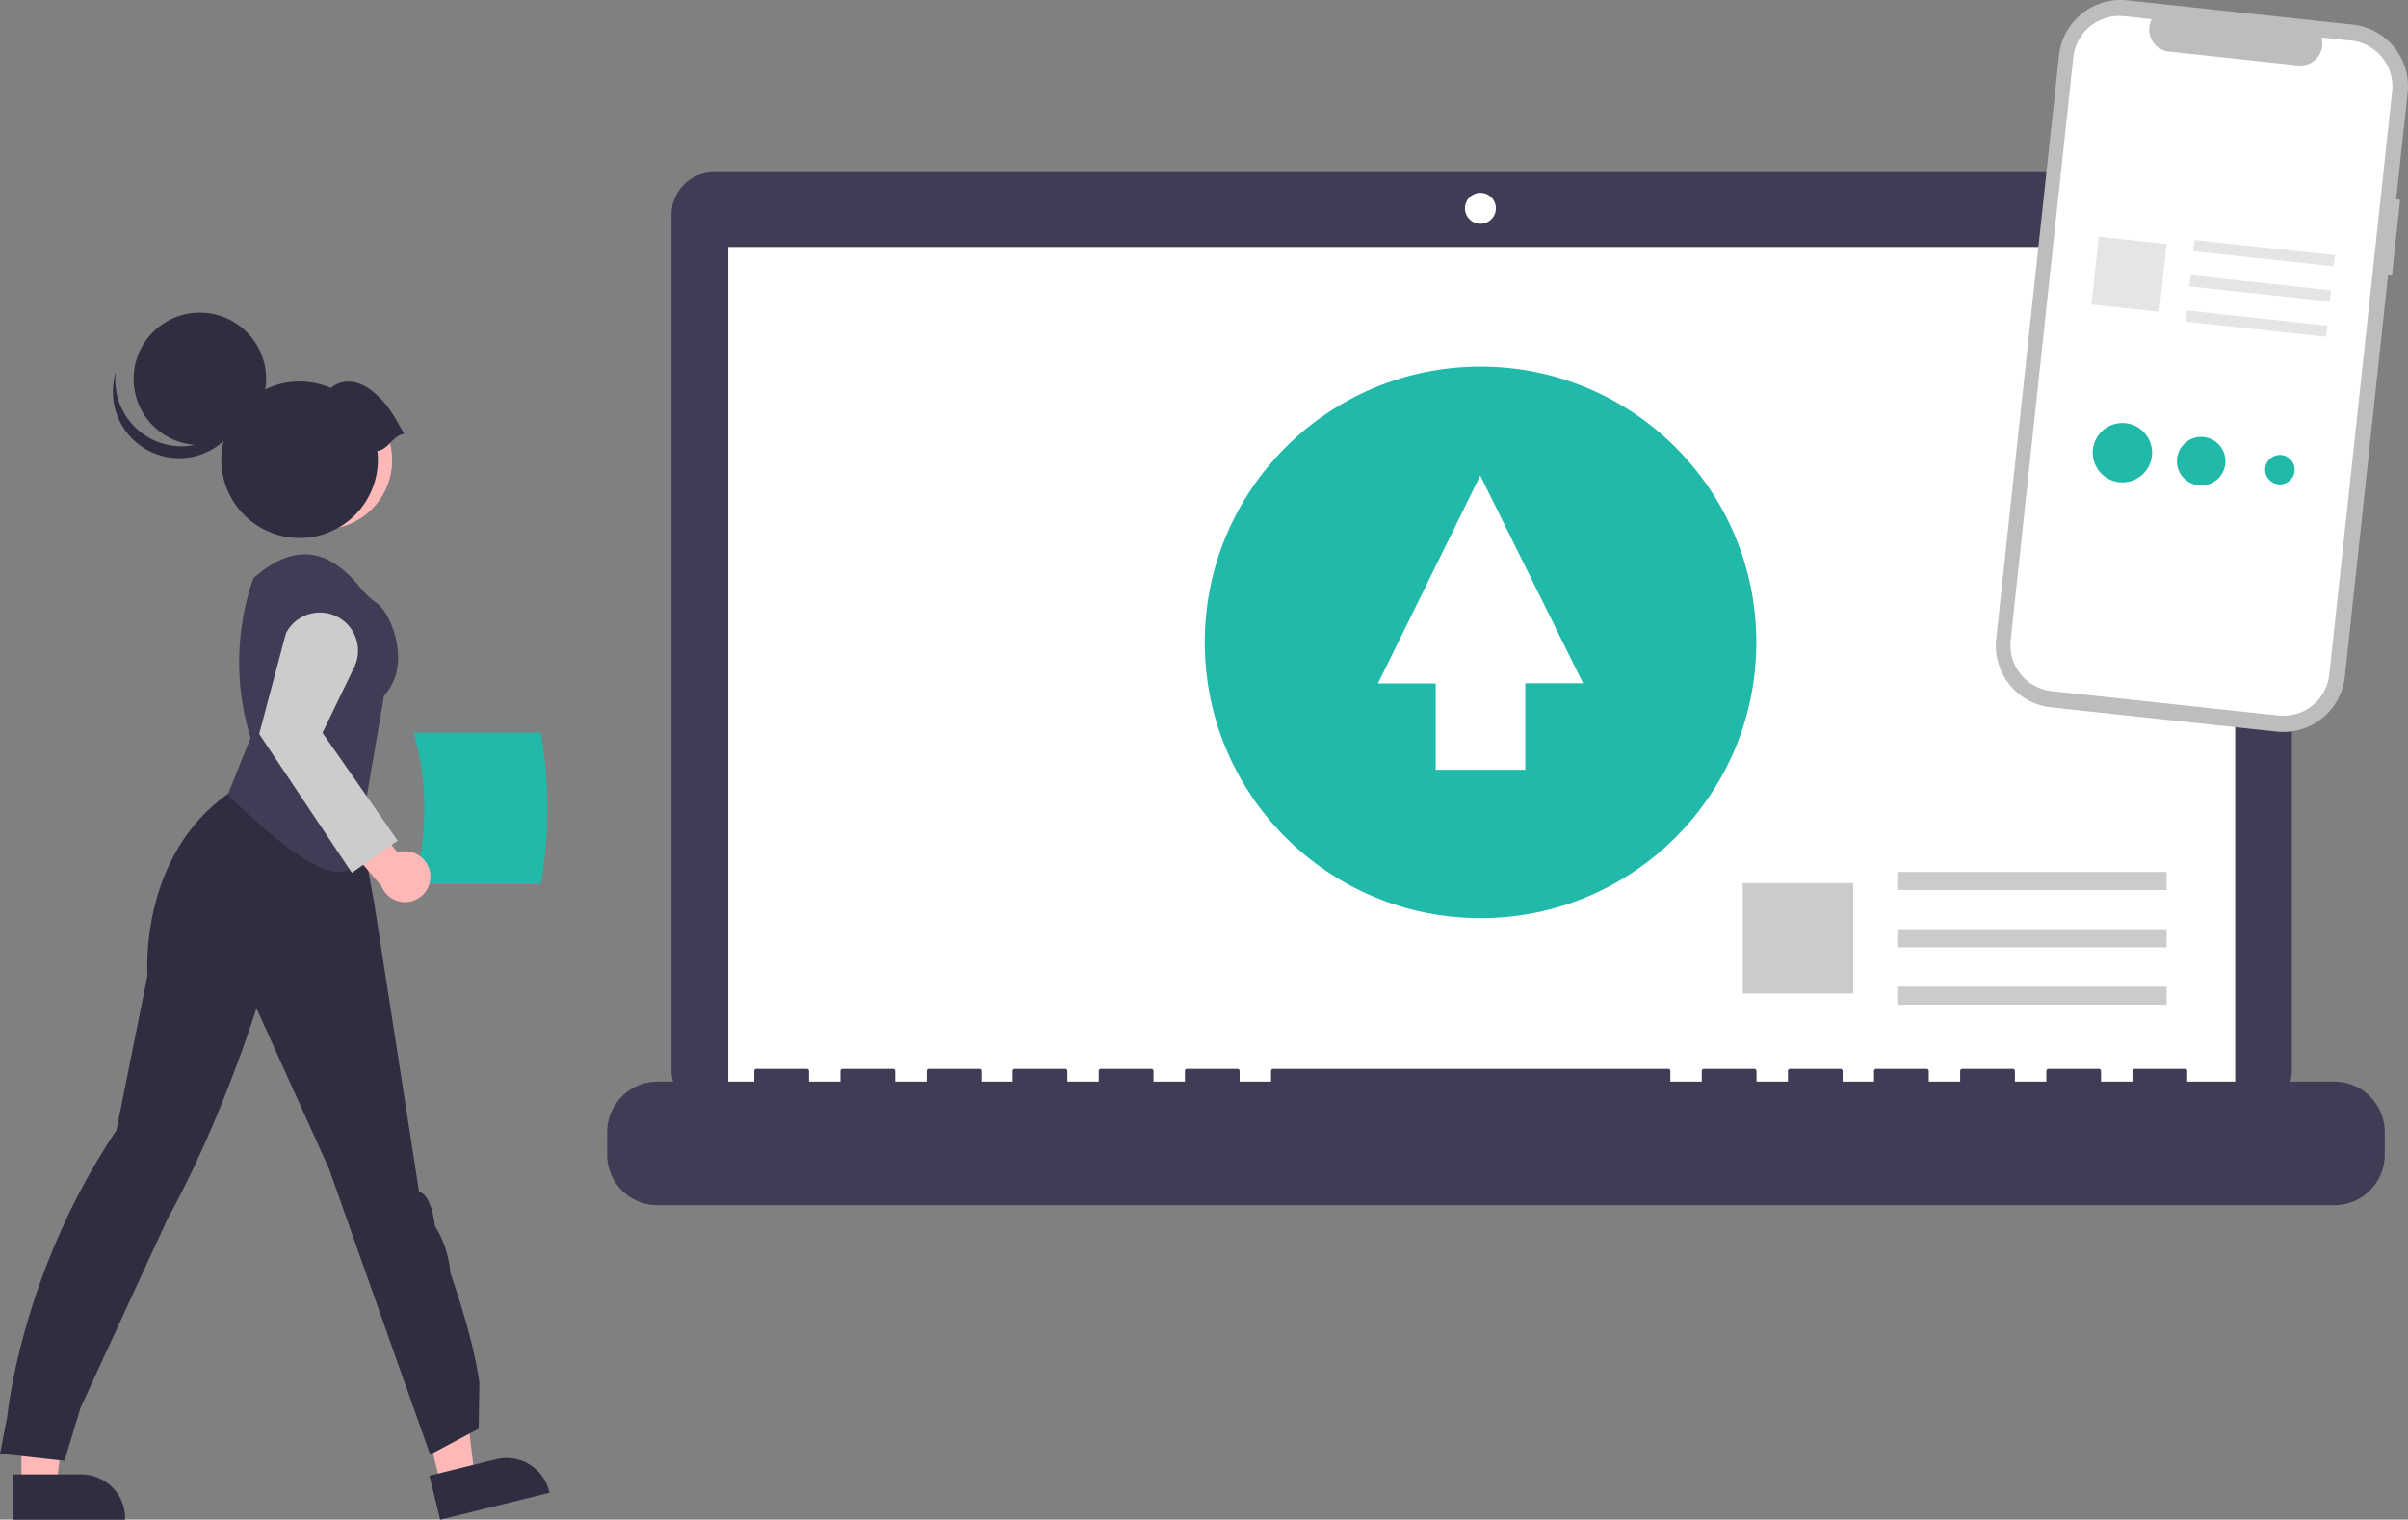
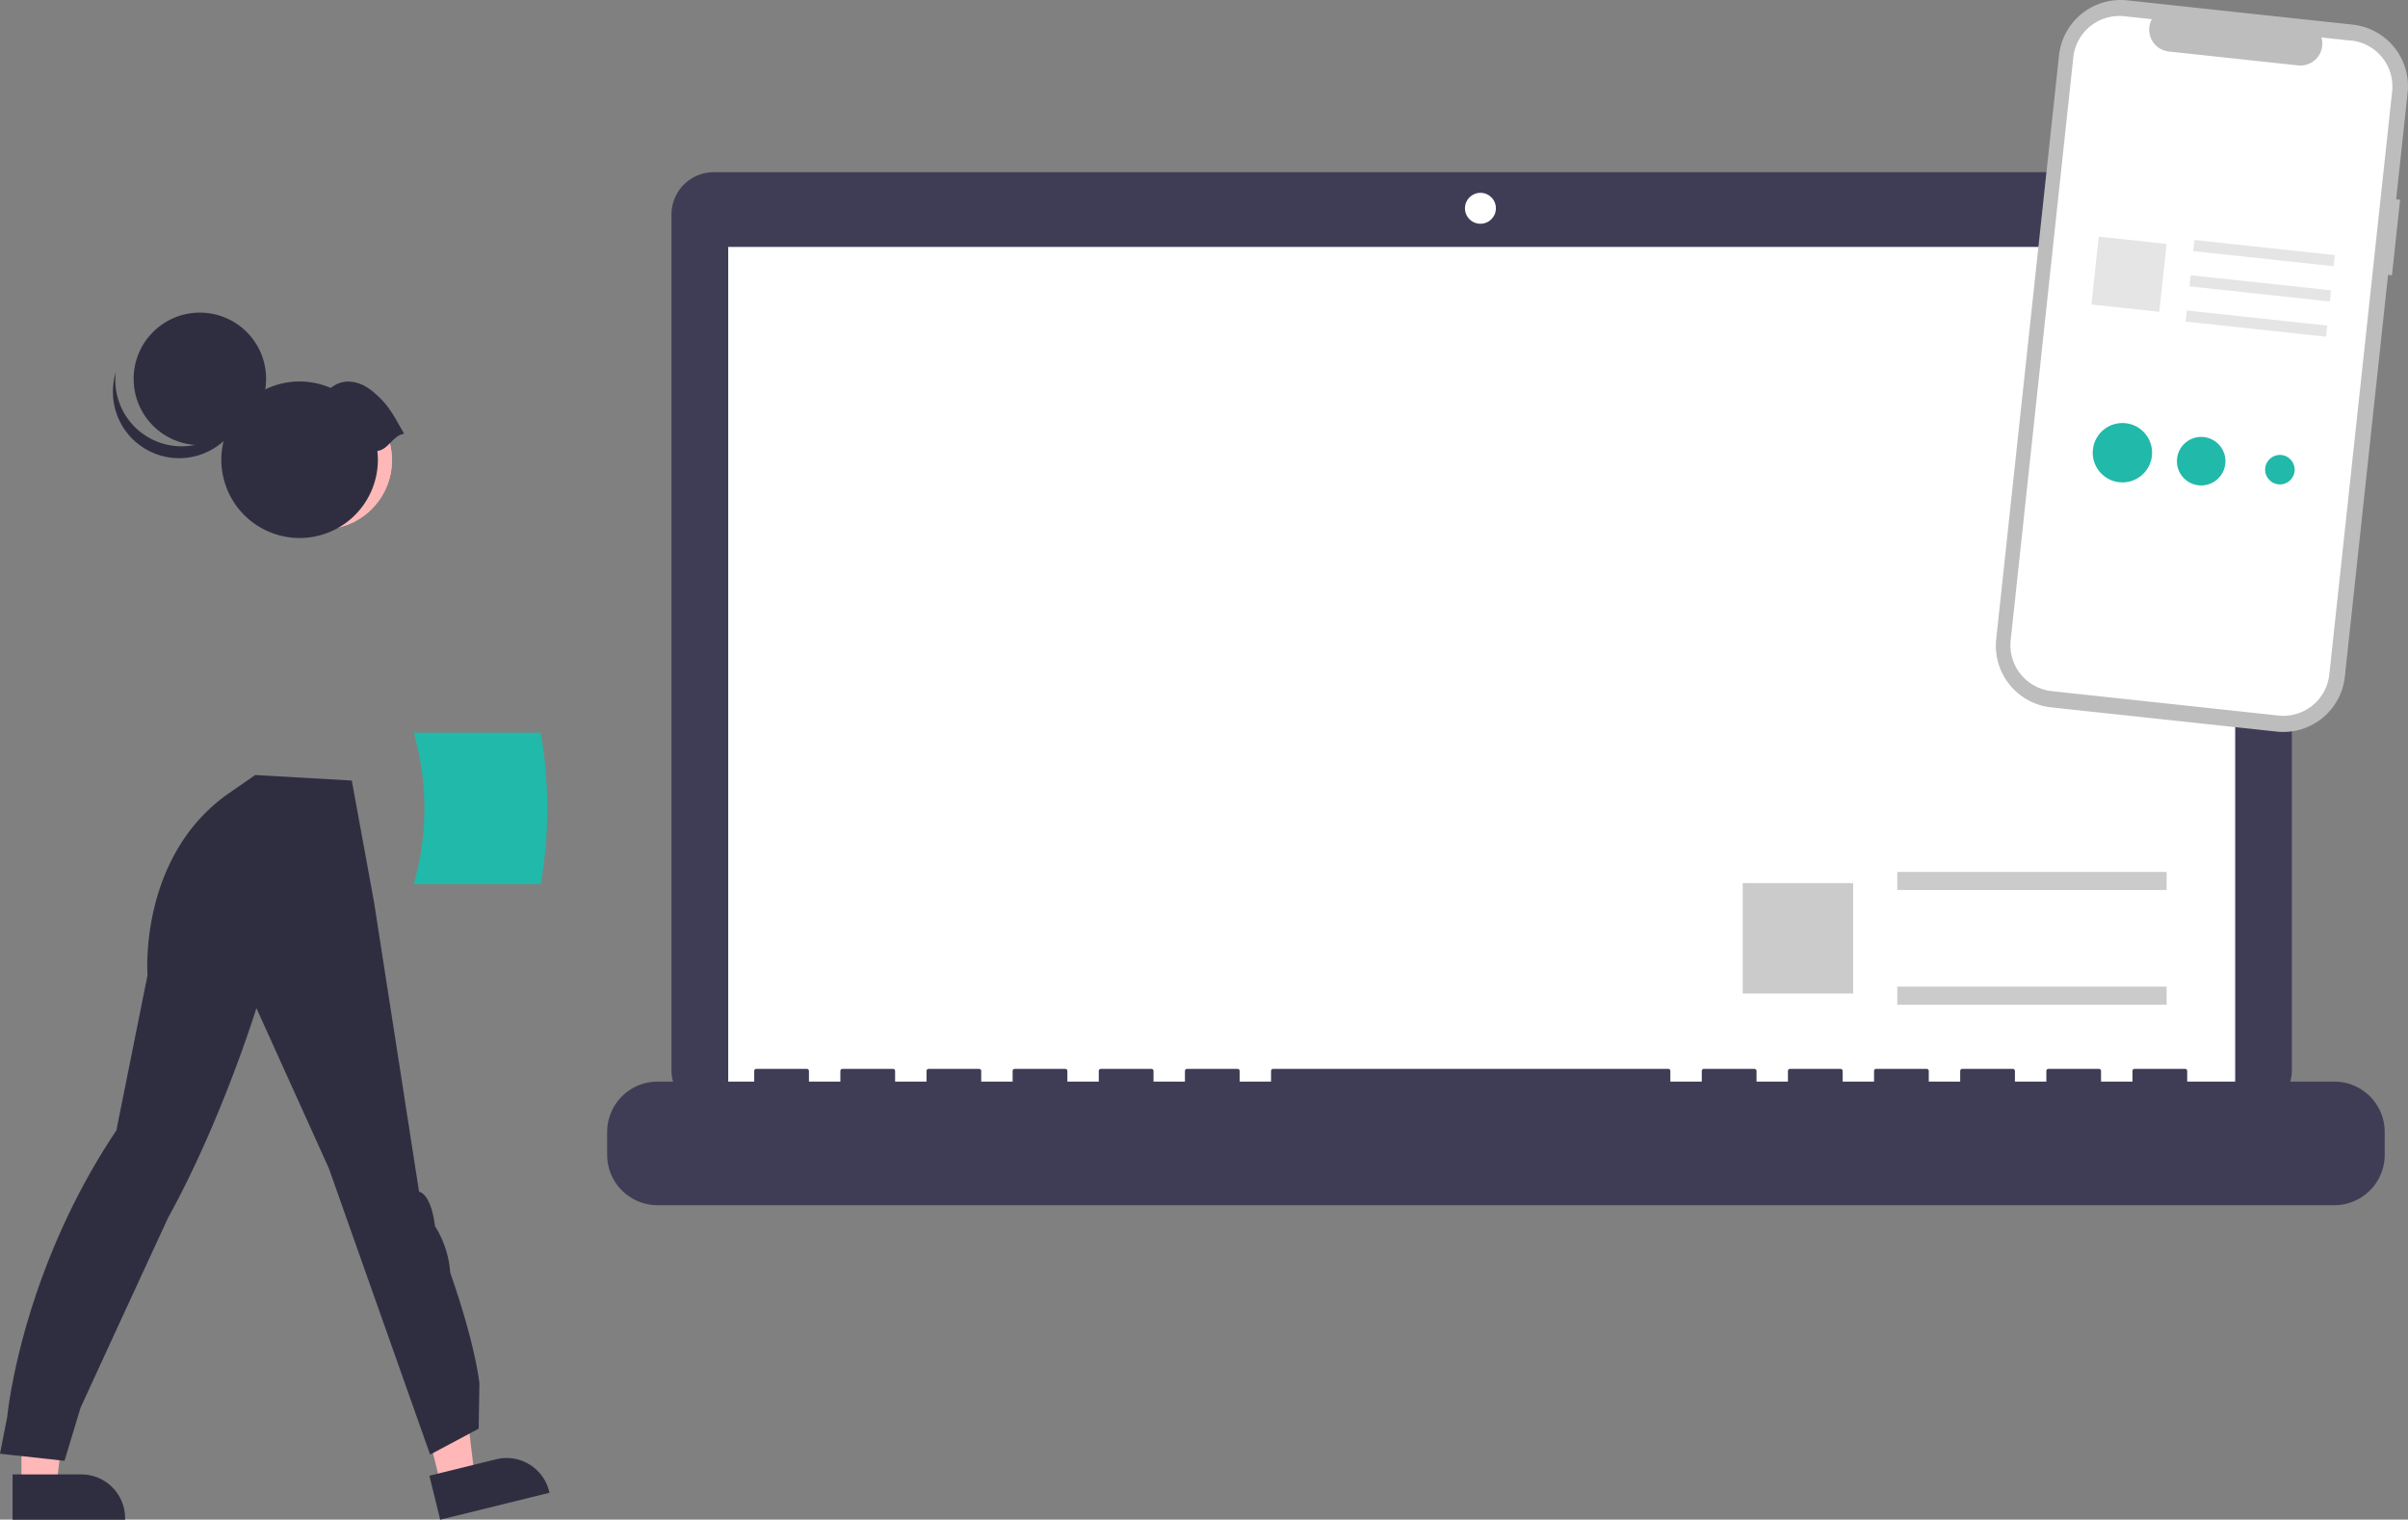
<svg xmlns="http://www.w3.org/2000/svg" viewBox="0 0 613.23 386.98">
  <rect x="0" y="0" width="613.23" height="386.98" fill="#808080" stroke="none" />
  <g id="レイヤー_2" data-name="レイヤー 2">
    <g id="e297c2f9-b31e-402f-bb75-7e2c39f26dfa">
      <path d="M105.35,225.17h32.36a113.14,113.14,0,0,0,0-38.59H105.35A69.55,69.55,0,0,1,105.35,225.17Z" style="fill:#21b9a9" />
      <polygon points="5.46 378.36 14.35 378.36 18.58 344.08 5.46 344.08 5.46 378.36" style="fill:#ffb7b7" />
      <path d="M3.2,375.46H20.7a11.16,11.16,0,0,1,11.16,11.16V387H3.2Z" style="fill:#2f2e41" />
      <polygon points="112.24 378.07 120.87 375.95 116.79 341.65 104.05 344.79 112.24 378.07" style="fill:#ffb7b7" />
      <path d="M109.35,375.8l17-4.19h0a11.16,11.16,0,0,1,13.5,8.17l.09.35L112.1,387Z" style="fill:#2f2e41" />
      <path d="M0,370.19l1.85-9.45s3.39-36.47,27.78-72.87l7.94-39.54S35.22,218.4,58,202.2l7-4.84,24.59,1.41,5.69,31.11,11.44,73.59s3,.27,4.06,8.78a25.6,25.6,0,0,1,3.88,11.87s5.86,16.16,7.43,28.06l-.19,11.64-12.37,6.59L83.74,297.5,65.3,256.73s-8.87,28.72-22.47,53.33c0,0-18.62,40.3-22.34,48.49L16.43,372Z" style="fill:#2f2e41" />
      <circle cx="82.24" cy="117.2" r="17.58" style="fill:#ffb7b7" />
      <circle cx="82.24" cy="117.2" r="17.58" style="fill:#ffb8b8" />
-       <path d="M58,202.39l5.81-14.5a65.27,65.27,0,0,1,.71-40.66h0l1.11-.91c9.68-8,18.17-6.52,26.05,3.23h0a21.71,21.71,0,0,0,4.41,4.15c3.47,2.44,9,15.69,1.7,23.45l-5.82,34C92.6,229.87,79,222.81,58,202.39Z" style="fill:#3f3d56" />
-       <path d="M109.56,222.41a6.44,6.44,0,0,0-7.19-5.58,6.85,6.85,0,0,0-1.11.24l-9.42-11.29-8.27,4.05,13.54,15.76a6.47,6.47,0,0,0,12.45-3.18Z" style="fill:#ffb7b7" />
-       <path d="M89.6,222.26,66,186.9l6.82-25.64a9.71,9.71,0,0,1,17.47,8.47l-8.17,16.88,19.16,27.47Z" style="fill:#ccc" />
      <circle cx="50.9" cy="96.48" r="16.87" style="fill:#2f2e41" />
      <path d="M36.35,110.45a16.86,16.86,0,0,0,26.05-8.86,16.87,16.87,0,1,1-33.47-4.21,15.63,15.63,0,0,1,.57-2.7A16.87,16.87,0,0,0,36.35,110.45Z" style="fill:#2f2e41" />
      <path d="M102.92,110.47c-3-5.27-4.07-7.48-7.87-10.68-3.36-2.84-7.49-3.67-10.82-1a19.93,19.93,0,1,0,12,18.31,18.91,18.91,0,0,0-.14-2.26C99,114.46,100,110.87,102.92,110.47Z" style="fill:#2f2e41" />
      <path d="M572.89,43.85H181.78A10.77,10.77,0,0,0,171,54.62h0V272.53a10.77,10.77,0,0,0,10.76,10.77H572.89a10.77,10.77,0,0,0,10.76-10.77h0V54.62a10.77,10.77,0,0,0-10.76-10.77Z" style="fill:#3f3d56" />
      <rect x="185.45" y="62.88" width="383.77" height="216.48" style="fill:#fff" />
      <circle cx="377.01" cy="53.04" r="3.94" style="fill:#fff" />
      <path d="M594.43,275.43H557v-2.7a.54.54,0,0,0-.53-.54H543.6a.54.54,0,0,0-.54.54h0v2.7h-8v-2.7a.54.54,0,0,0-.54-.54H521.66a.54.54,0,0,0-.53.54h0v2.7h-8v-2.7a.54.54,0,0,0-.53-.54H499.72a.54.54,0,0,0-.53.54h0v2.7h-8v-2.7a.54.54,0,0,0-.53-.54H477.79a.54.54,0,0,0-.54.54h0v2.7h-8v-2.7a.54.54,0,0,0-.54-.54H455.85a.54.54,0,0,0-.53.54h0v2.7h-8v-2.7a.54.54,0,0,0-.54-.54H433.91a.54.54,0,0,0-.53.54h0v2.7h-8v-2.7a.54.54,0,0,0-.53-.54H324.23a.54.54,0,0,0-.54.54h0v2.7h-8v-2.7a.54.54,0,0,0-.54-.54H302.29a.54.54,0,0,0-.53.54h0v2.7h-8v-2.7a.54.54,0,0,0-.53-.54H280.36a.54.54,0,0,0-.54.54h0v2.7h-8v-2.7a.53.53,0,0,0-.53-.54H258.42a.54.54,0,0,0-.54.54h0v2.7h-8v-2.7a.54.54,0,0,0-.54-.54H236.48a.54.54,0,0,0-.53.54h0v2.7h-8v-2.7a.54.54,0,0,0-.53-.54H214.54a.54.54,0,0,0-.53.54v2.7h-8v-2.7a.54.54,0,0,0-.53-.54H192.61a.54.54,0,0,0-.54.54h0v2.7H167.46a12.84,12.84,0,0,0-12.84,12.84v5.8a12.84,12.84,0,0,0,12.84,12.84h427a12.84,12.84,0,0,0,12.84-12.84v-5.8A12.84,12.84,0,0,0,594.43,275.43Z" style="fill:#3f3d56" />
      <rect x="483.17" y="222.03" width="68.59" height="4.61" style="fill:#cbcbcb" />
-       <rect x="483.17" y="236.63" width="68.59" height="4.61" style="fill:#cbcbcb" />
      <rect x="483.17" y="251.24" width="68.59" height="4.61" style="fill:#cbcbcb" />
      <rect x="443.81" y="224.88" width="28.12" height="28.12" style="fill:#cbcbcb" />
-       <circle cx="377.04" cy="163.58" r="70.23" style="fill:#21b9a9" />
      <polygon points="365.63 174.05 350.91 174.05 376.97 121.1 403.16 174 388.43 174 388.43 196.02 365.63 196.02 365.63 174.05" style="fill:#fff" />
      <path d="M611.22,50.85l-1-.11,2.91-27.1a15.77,15.77,0,0,0-14-17.37h0L541.73.09a15.78,15.78,0,0,0-17.37,14h0l-16,148.66a15.78,15.78,0,0,0,14,17.38h0l57.42,6.17a15.76,15.76,0,0,0,17.37-14h0L608.15,70l1,.1Z" style="fill:#bdbdbd" />
      <path d="M598.69,10.35l-7.5-.81a5.58,5.58,0,0,1-6,7.11l-32.89-3.54A5.59,5.59,0,0,1,548,4.89l-7-.75a11.78,11.78,0,0,0-13,10.45L512.05,163a11.78,11.78,0,0,0,10.45,13l57.69,6.21a11.78,11.78,0,0,0,13-10.45h0l16-148.45a11.78,11.78,0,0,0-10.45-13Z" style="fill:#fff" />
      <rect x="575.15" y="46.47" width="2.85" height="35.97" transform="translate(450.81 630.83) rotate(-83.86)" style="fill:#e5e5e5" />
      <rect x="574.19" y="55.45" width="2.85" height="35.97" transform="translate(441.03 637.89) rotate(-83.86)" style="fill:#e5e5e5" />
      <rect x="573.22" y="64.42" width="2.85" height="35.97" transform="translate(431.24 644.94) rotate(-83.86)" style="fill:#e5e5e5" />
      <rect x="533.5" y="61.15" width="17.38" height="17.38" transform="translate(414.75 601.44) rotate(-83.86)" style="fill:#e5e5e5" />
      <circle cx="540.51" cy="115.29" r="7.56" transform="translate(368.06 640.36) rotate(-83.86)" style="fill:#21b9a9" />
      <circle cx="560.56" cy="117.44" r="6.18" style="fill:#21b9a9" />
      <circle cx="580.61" cy="119.6" r="3.76" transform="translate(399.59 684.09) rotate(-83.86)" style="fill:#21b9a9" />
    </g>
  </g>
</svg>